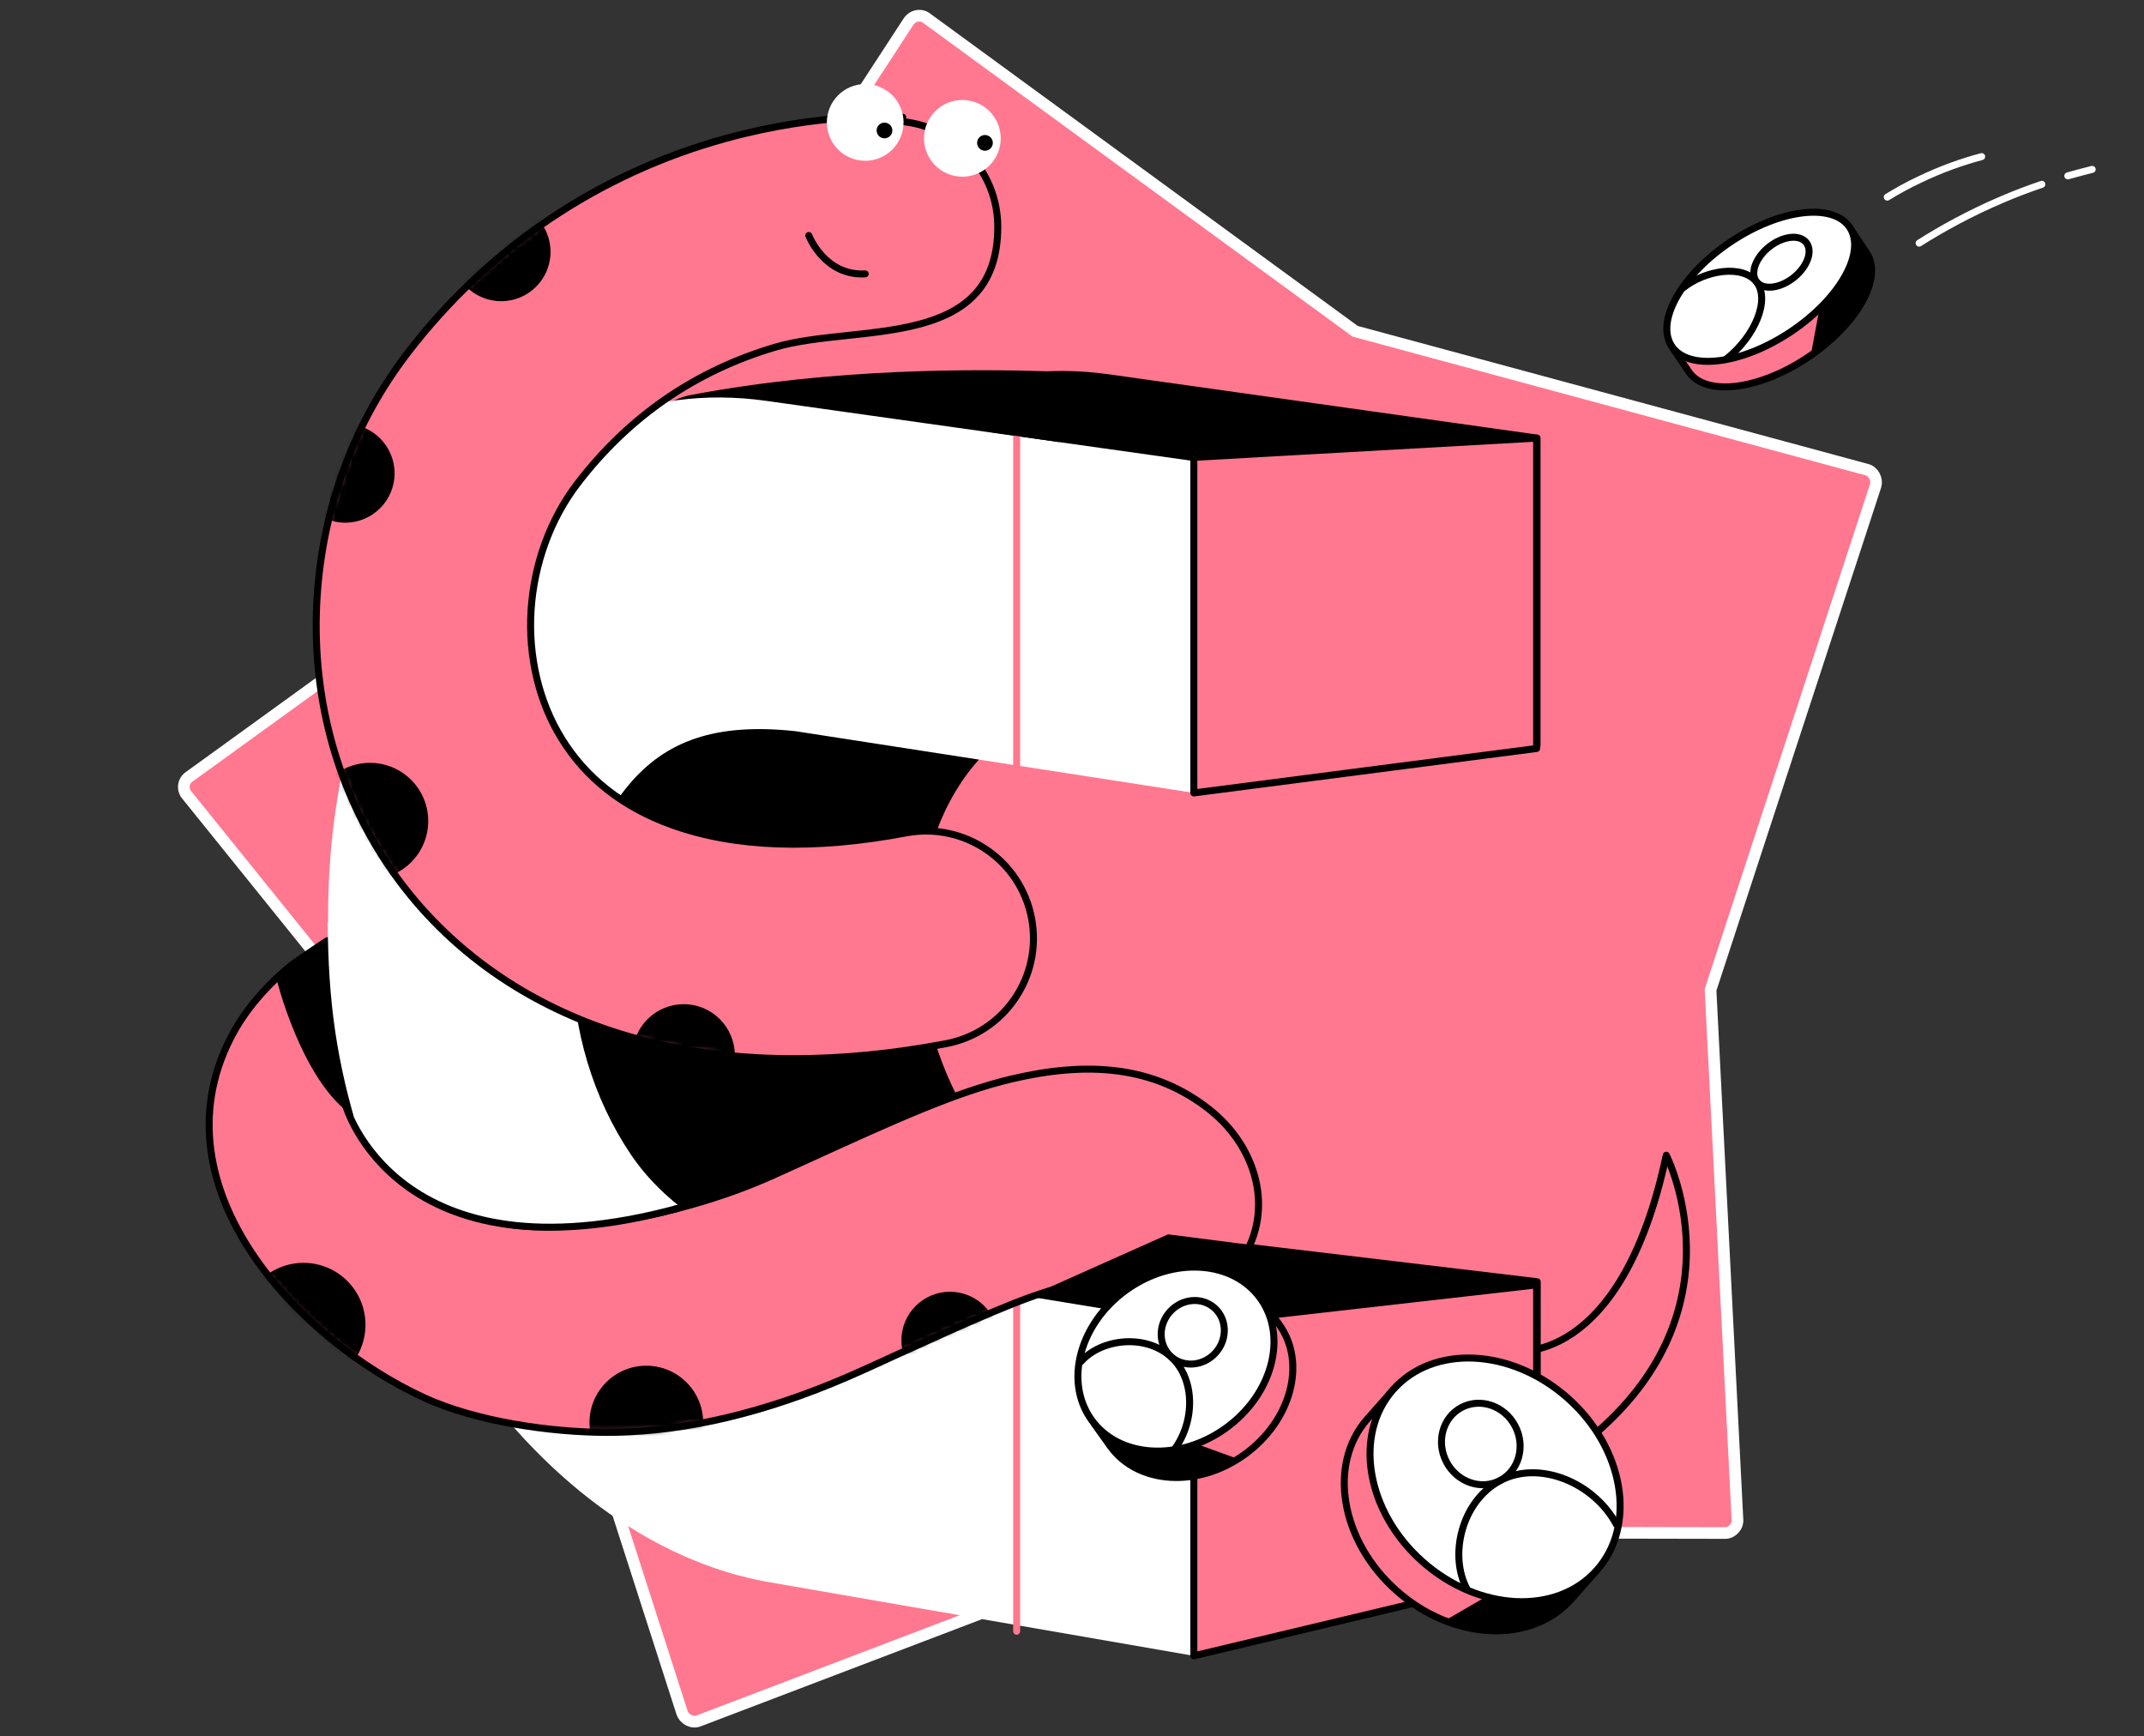
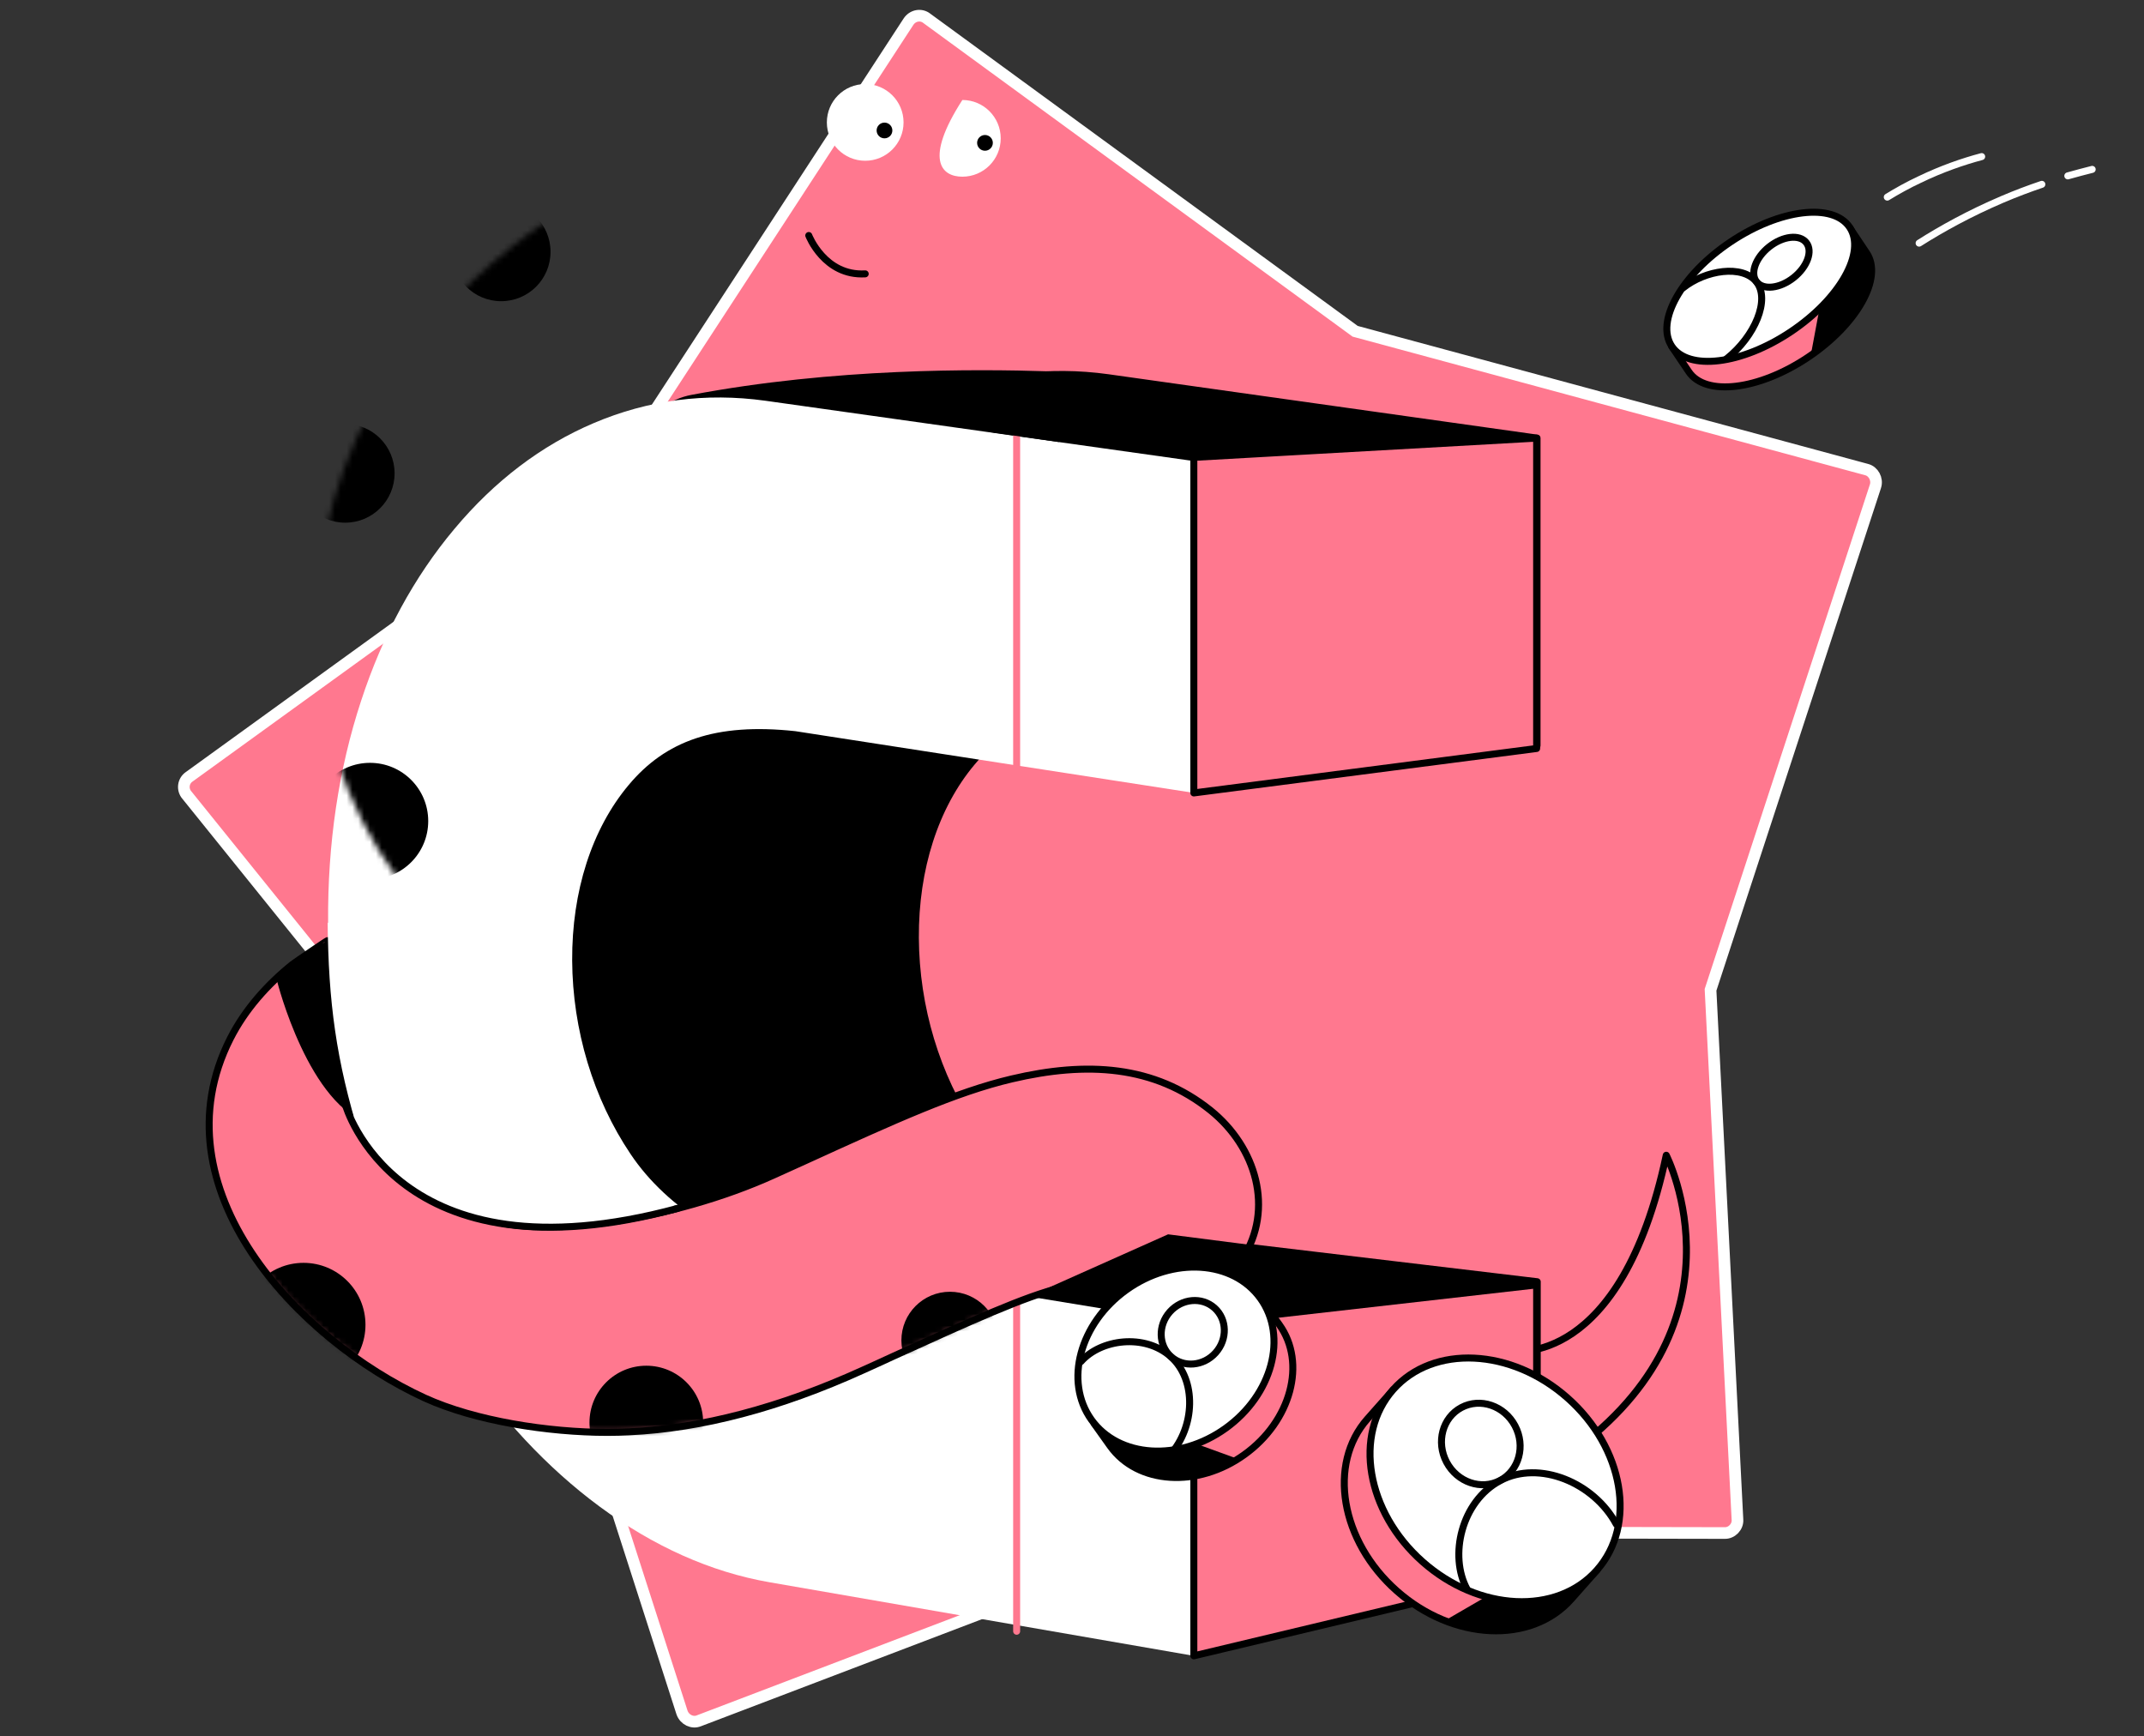
<svg xmlns="http://www.w3.org/2000/svg" width="368" height="298" viewBox="0 0 368 298" fill="none">
  <rect x="0" y="0" width="368" height="298" fill="#333333" stroke="none" />
  <g clip-path="url(#clip0)">
    <path d="M155.905 3.766L155.91 3.759C156.654 2.598 158.115 2.373 159.085 3.15L159.102 3.164L159.12 3.178L232.451 56.744L232.601 56.854L232.78 56.902L320.41 80.595L320.415 80.596C321.551 80.897 322.289 82.222 321.911 83.432C321.91 83.434 321.91 83.436 321.909 83.438L293.658 169.698L293.6 169.874L293.61 170.06L298.22 260.775L298.221 260.788L298.222 260.8C298.314 262.009 297.262 263.13 296.024 263.098L296.012 263.097L296 263.097L205.19 262.924L205.005 262.924L204.832 262.99L119.972 295.319L119.96 295.323L119.949 295.328C118.847 295.779 117.507 295.15 117.068 293.92C117.067 293.916 117.066 293.912 117.064 293.909L89.25 207.467L89.193 207.29L89.077 207.146L32.096 136.478L32.085 136.465L32.074 136.452C31.244 135.492 31.436 134.022 32.475 133.312L32.486 133.305L32.497 133.297L106.053 80.099L106.203 79.991L106.304 79.835L155.905 3.766Z" fill="#FF788F" stroke="white" stroke-width="2" />
    <path d="M259.701 231.852C259.701 231.852 278.2 234.924 285.998 198.264C285.998 198.264 301.188 227.903 267.938 250.52C234.687 273.137 259.701 231.852 259.701 231.852Z" fill="#FF788F" stroke="black" stroke-width="1.2" stroke-miterlimit="10" stroke-linecap="round" stroke-linejoin="round" />
    <path d="M179.765 64.317C167.646 63.946 143.341 63.71 118.733 68.368C93.28 73.195 82.343 171.833 82.343 175.748C82.343 179.664 115.694 241.439 115.694 241.439L160.793 239.481L141.181 148.27L179.765 64.317Z" fill="black" stroke="black" stroke-width="1.2" stroke-miterlimit="10" />
    <path d="M263.752 269.963L190.939 267.6C180.845 265.845 171.022 261.457 161.705 254.57C152.76 247.954 144.692 239.312 137.738 228.915C130.784 218.518 125.282 206.906 121.4 194.348C117.349 181.318 115.256 167.883 115.155 154.38C115.053 140.878 116.944 128.084 120.826 116.303C124.539 104.961 129.94 95.036 136.827 86.833C143.713 78.597 151.747 72.487 160.726 68.672C170.077 64.689 179.968 63.406 190.196 64.824L263.819 75.187V127.949L190.432 121.198C181.52 119.847 173.115 123.29 166.803 130.852C160.49 138.38 157.047 149.081 157.114 160.963C157.182 172.845 160.726 184.66 167.14 194.18C173.52 203.733 181.926 209.809 190.804 211.26L263.853 219.97V269.963H263.752Z" fill="black" stroke="black" stroke-width="1.2" stroke-miterlimit="10" stroke-linecap="round" stroke-linejoin="round" />
    <path d="M204.914 284.175L132.1 271.55C122.007 269.795 112.184 265.406 102.867 258.52C93.922 251.904 85.854 243.262 78.9 232.865C71.946 222.468 66.444 210.855 62.562 198.298C58.511 185.268 56.418 171.833 56.317 158.33C56.215 144.827 58.106 132.033 61.988 120.252C65.701 108.91 71.102 98.986 77.988 90.783C84.875 82.546 92.909 76.436 101.888 72.621C111.239 68.638 121.13 67.356 131.358 68.773L204.981 79.137V136.084L136.523 125.485C122.784 123.999 114.209 127.172 107.897 134.734C101.584 142.262 98.141 152.963 98.209 164.845C98.276 176.727 101.821 188.542 108.234 198.062C114.614 207.615 126.227 214.434 136.523 215.919L204.914 227.16V284.175Z" fill="white" />
    <path d="M204.913 136.084L263.751 128.455V75.187L204.913 78.495V136.084Z" fill="#FF788F" stroke="black" stroke-width="1.2" stroke-miterlimit="10" stroke-linecap="round" stroke-linejoin="round" />
    <path d="M204.913 284.175L263.751 270.132V220.51L204.913 227.194V284.175Z" fill="#FF788F" stroke="black" stroke-width="1.2" stroke-miterlimit="10" stroke-linecap="round" stroke-linejoin="round" />
    <path d="M289.872 63.805C292.742 68.058 301.856 66.978 310.295 61.341C318.734 55.703 323.258 47.669 320.388 43.416L317.452 39.027L286.936 59.45L289.872 63.805Z" fill="#FF788F" stroke="black" stroke-width="1.2" stroke-miterlimit="10" stroke-linecap="round" stroke-linejoin="round" />
    <path d="M320.39 43.382C323.192 47.568 318.905 55.366 310.803 60.969L313.402 47.028L314.516 40.985L317.487 38.994L320.39 43.382Z" fill="black" />
    <path d="M307.375 56.937C315.806 51.3 320.33 43.274 317.48 39.012C314.63 34.75 305.485 35.865 297.054 41.503C288.623 47.141 284.099 55.167 286.949 59.429C289.799 63.691 298.944 62.575 307.375 56.937Z" fill="white" stroke="black" stroke-width="1.2" stroke-miterlimit="10" stroke-linecap="round" stroke-linejoin="round" />
    <path d="M323.935 33.829C325.589 32.816 327.445 31.77 329.471 30.825C333.319 28.968 336.965 27.719 340.138 26.875" stroke="white" stroke-width="1.2" stroke-miterlimit="10" stroke-linecap="round" stroke-linejoin="round" />
    <path d="M354.922 30.183C356.374 29.778 357.758 29.407 359.108 29.069" stroke="white" stroke-width="1.2" stroke-miterlimit="10" stroke-linecap="round" stroke-linejoin="round" />
    <path d="M329.402 41.728C333.284 39.264 338.044 36.631 343.647 34.234C346.01 33.221 348.272 32.377 350.466 31.635" stroke="white" stroke-width="1.2" stroke-miterlimit="10" stroke-linecap="round" stroke-linejoin="round" />
    <path d="M269.693 274.453C262.807 282.217 249.405 281.576 239.751 273.035C230.096 264.495 227.835 251.262 234.721 243.498L239.143 238.502L274.115 269.457L269.693 274.453Z" fill="#FF788F" stroke="black" stroke-width="1.2" stroke-miterlimit="10" stroke-linecap="round" stroke-linejoin="round" />
    <path d="M269.693 265.541L247.988 278.133C256.022 281.339 264.63 280.158 269.693 274.453L274.115 269.457L269.693 265.541Z" fill="black" />
    <path d="M274.103 269.459C280.976 261.7 278.718 248.475 269.06 239.922C259.402 231.368 246.002 230.725 239.129 238.484C232.257 246.244 234.515 259.469 244.173 268.022C253.83 276.576 267.231 277.219 274.103 269.459Z" fill="white" stroke="black" stroke-width="1.2" stroke-miterlimit="10" stroke-linecap="round" stroke-linejoin="round" />
    <path d="M257.496 254.076C260.739 252.352 261.877 248.151 260.039 244.695C258.2 241.238 254.081 239.834 250.838 241.559C247.596 243.284 246.457 247.484 248.296 250.941C250.135 254.397 254.254 255.801 257.496 254.076Z" stroke="black" stroke-width="1.2" stroke-miterlimit="10" stroke-linecap="round" stroke-linejoin="round" />
    <path d="M251.803 272.731C248.698 267.026 250.79 257.676 257.508 254.098C264.226 250.519 273.61 254.469 277.425 261.592" stroke="black" stroke-width="1.2" stroke-miterlimit="10" stroke-linecap="round" stroke-linejoin="round" />
    <path d="M307.862 47.651C310.216 45.788 311.185 43.093 310.028 41.631C308.871 40.17 306.026 40.495 303.672 42.357C301.319 44.22 300.349 46.915 301.506 48.377C302.663 49.839 305.508 49.514 307.862 47.651Z" stroke="black" stroke-width="1.2" stroke-miterlimit="10" stroke-linecap="round" stroke-linejoin="round" />
    <path d="M288.861 49.425C292.743 46.319 299.089 45.374 301.486 48.378C303.882 51.416 301.216 57.729 296.355 61.577" stroke="black" stroke-width="1.2" stroke-miterlimit="10" stroke-linecap="round" stroke-linejoin="round" />
    <path d="M174.499 74.141V131.561" stroke="#FF788F" stroke-width="1.2" stroke-miterlimit="10" stroke-linecap="round" stroke-linejoin="round" />
    <path d="M174.499 222.569V279.955" stroke="#FF788F" stroke-width="1.2" stroke-miterlimit="10" stroke-linecap="round" stroke-linejoin="round" />
    <path d="M207.783 190.568C198.094 182.804 186.55 182.128 173.655 185.167C164.068 187.428 153.738 192.12 138.142 199.243C136.421 200.019 134.632 200.83 132.775 201.674C115.66 209.438 91.862 213.117 81.667 208.594C70.291 203.53 74.342 189.724 74.916 187.732L66.95 190.365C66.95 190.365 56.215 161.469 56.215 161.436C56.181 161.368 50.51 165.25 50.172 165.52C45.852 168.997 42.071 173.25 39.539 178.213C26.441 204.003 51.286 229.995 72.891 239.92C81.532 243.869 94.124 245.827 104.284 245.827C105.5 245.827 106.749 245.794 107.998 245.726C120.42 245.152 133.855 241.608 147.999 235.194C149.856 234.35 151.679 233.54 153.4 232.73C166.532 226.755 176.051 222.434 182.161 220.982C185.739 220.139 186.381 220.544 187.799 221.489C196.339 227.025 207.715 224.561 213.251 216.054C218.754 207.48 215.614 196.88 207.783 190.568Z" fill="#FF788F" stroke="black" stroke-width="1.2" stroke-miterlimit="10" stroke-linecap="round" stroke-linejoin="round" />
    <path d="M74.983 187.496C74.983 187.496 74.951 187.593 74.918 187.723L75.048 187.691C75.048 187.691 75.016 187.626 74.983 187.496Z" fill="#FF788F" stroke="black" stroke-width="1.2" stroke-miterlimit="10" stroke-linecap="round" stroke-linejoin="round" />
-     <path d="M177.065 157.621C175.175 147.629 165.554 141.08 155.562 142.937C139.662 145.941 126.126 145.469 115.29 141.553C106.952 138.548 100.572 133.552 96.386 126.734C92.504 120.455 90.648 112.623 91.154 104.724C91.66 96.791 94.462 89.061 99.121 82.985C107.931 71.474 119.375 63.608 133.147 59.558C146.92 55.507 171.259 60.334 171.259 38.932C171.259 29.514 164.069 21.75 154.887 20.872L154.954 20.13C153.57 20.029 141.013 19.252 124.641 23.742C102.733 29.75 83.795 42.511 69.921 60.638C60.739 72.622 55.406 87.07 54.427 102.463C53.448 118.092 57.127 133.147 65.06 146.042C73.601 159.916 86.664 170.347 102.766 176.187C112.927 179.867 124.101 181.69 136.219 181.69C144.523 181.69 153.233 180.846 162.347 179.124C172.373 177.234 178.955 167.613 177.065 157.621Z" fill="#FF788F" stroke="black" stroke-width="1.2" stroke-miterlimit="10" stroke-linecap="round" stroke-linejoin="round" />
    <path d="M148.506 27.59C152.141 27.59 155.088 24.643 155.088 21.008C155.088 17.372 152.141 14.425 148.506 14.425C144.87 14.425 141.923 17.372 141.923 21.008C141.923 24.643 144.87 27.59 148.506 27.59Z" fill="white" />
-     <path d="M165.182 30.324C168.818 30.324 171.765 27.377 171.765 23.742C171.765 20.106 168.818 17.159 165.182 17.159C161.547 17.159 158.6 20.106 158.6 23.742C158.6 27.377 161.547 30.324 165.182 30.324Z" fill="white" />
+     <path d="M165.182 30.324C168.818 30.324 171.765 27.377 171.765 23.742C171.765 20.106 168.818 17.159 165.182 17.159C158.6 27.377 161.547 30.324 165.182 30.324Z" fill="white" />
    <path d="M178.786 221.523L200.491 211.835L252.072 218.451L201.268 226.181L178.786 221.523Z" fill="black" />
    <path d="M190.567 248.19C195.259 254.739 205.589 255.414 213.589 249.642C221.59 243.903 224.29 233.911 219.598 227.362L216.357 222.873L187.799 244.308L190.567 248.19Z" fill="#FF788F" stroke="black" stroke-width="1.2" stroke-miterlimit="10" stroke-linecap="round" stroke-linejoin="round" />
    <path d="M190.567 248.19C195.057 254.435 204.644 255.313 212.475 250.385L202.821 246.874L190.297 242.418L187.799 244.275L190.567 248.19Z" fill="black" />
    <path d="M210.362 245.127C218.376 239.379 221.059 229.402 216.354 222.842C211.65 216.282 201.339 215.624 193.325 221.372C185.311 227.12 182.628 237.097 187.333 243.657C192.037 250.216 202.348 250.875 210.362 245.127Z" fill="white" stroke="black" stroke-width="1.2" stroke-miterlimit="10" stroke-linecap="round" stroke-linejoin="round" />
    <path d="M208.651 232.159C210.715 229.852 210.631 226.41 208.463 224.471C206.296 222.532 202.866 222.83 200.802 225.136C198.738 227.443 198.823 230.885 200.99 232.824C203.158 234.763 206.588 234.465 208.651 232.159Z" stroke="black" stroke-width="1.2" stroke-miterlimit="10" stroke-linecap="round" stroke-linejoin="round" />
    <path d="M185.537 233.675C188.913 229.827 196.474 228.814 200.964 232.831C205.453 236.848 205.116 244.916 200.829 249.676" stroke="black" stroke-width="1.2" stroke-miterlimit="10" stroke-linecap="round" stroke-linejoin="round" />
    <path d="M138.818 40.418C138.818 40.418 141.519 47.405 148.507 47Z" fill="#FF788F" />
    <path d="M138.818 40.418C138.818 40.418 141.519 47.405 148.507 47" stroke="black" stroke-width="1.2" stroke-miterlimit="10" stroke-linecap="round" stroke-linejoin="round" />
    <path d="M151.816 23.742C152.561 23.742 153.166 23.137 153.166 22.392C153.166 21.646 152.561 21.041 151.816 21.041C151.07 21.041 150.465 21.646 150.465 22.392C150.465 23.137 151.07 23.742 151.816 23.742Z" fill="black" />
    <path d="M169.063 25.869C169.809 25.869 170.413 25.264 170.413 24.518C170.413 23.773 169.809 23.168 169.063 23.168C168.317 23.168 167.713 23.773 167.713 24.518C167.713 25.264 168.317 25.869 169.063 25.869Z" fill="black" />
    <path d="M60.098 191.276C60.098 191.276 66.174 214.096 102.733 210.146C105.568 209.843 117.451 208.492 116.168 207.378C107.189 199.446 77.179 174.601 77.179 174.601L60.098 191.276Z" fill="white" />
    <mask id="mask0" mask-type="alpha" maskUnits="userSpaceOnUse" x="54" y="20" width="124" height="162">
      <path d="M177.065 157.621C175.175 147.629 165.554 141.08 155.562 142.937C139.662 145.941 126.126 145.469 115.29 141.553C106.952 138.548 100.572 133.552 96.386 126.734C92.504 120.455 90.648 112.623 91.154 104.724C91.66 96.791 94.462 89.061 99.121 82.985C107.931 71.474 119.375 63.608 133.147 59.558C146.92 55.507 171.259 60.334 171.259 38.932C171.259 29.514 164.069 21.75 154.887 20.872L154.954 20.13C153.57 20.029 141.013 19.252 124.641 23.742C102.733 29.75 83.795 42.511 69.921 60.638C60.739 72.622 55.406 87.07 54.427 102.463C53.448 118.092 57.127 133.147 65.06 146.042C73.601 159.916 86.664 170.347 102.766 176.187C112.927 179.867 124.101 181.69 136.219 181.69C144.523 181.69 153.233 180.846 162.347 179.124C172.373 177.234 178.955 167.613 177.065 157.621Z" fill="#00A9FF" />
    </mask>
    <g mask="url(#mask0)">
      <path d="M86.022 51.692C90.702 51.692 94.495 47.899 94.495 43.219C94.495 38.54 90.702 34.747 86.022 34.747C81.343 34.747 77.55 38.54 77.55 43.219C77.55 47.899 81.343 51.692 86.022 51.692Z" fill="black" />
      <path d="M59.254 89.703C63.934 89.703 67.727 85.909 67.727 81.23C67.727 76.55 63.934 72.757 59.254 72.757C54.575 72.757 50.781 76.55 50.781 81.23C50.781 85.909 54.575 89.703 59.254 89.703Z" fill="black" />
      <path d="M63.509 150.903C69.027 150.903 73.501 146.43 73.501 140.911C73.501 135.393 69.027 130.919 63.509 130.919C57.99 130.919 53.517 135.393 53.517 140.911C53.517 146.43 57.99 150.903 63.509 150.903Z" fill="black" />
      <path d="M117.35 189.892C122.197 189.892 126.126 185.963 126.126 181.116C126.126 176.268 122.197 172.339 117.35 172.339C112.502 172.339 108.573 176.268 108.573 181.116C108.573 185.963 112.502 189.892 117.35 189.892Z" fill="black" />
    </g>
    <mask id="mask1" mask-type="alpha" maskUnits="userSpaceOnUse" x="35" y="161" width="182" height="85">
      <path d="M207.783 190.568C198.094 182.804 186.55 182.128 173.655 185.167C164.068 187.428 153.738 192.12 138.142 199.243C136.421 200.019 134.632 200.83 132.775 201.674C115.66 209.438 91.862 213.117 81.667 208.594C70.291 203.53 74.342 189.724 74.916 187.732L66.95 190.365C66.95 190.365 56.215 161.469 56.215 161.436C56.181 161.368 50.51 165.25 50.172 165.52C45.852 168.997 42.071 173.25 39.539 178.213C26.441 204.003 51.286 229.995 72.891 239.92C81.532 243.869 94.124 245.827 104.284 245.827C105.5 245.827 106.749 245.794 107.998 245.726C120.42 245.152 133.855 241.608 147.999 235.194C149.856 234.35 151.679 233.54 153.4 232.73C166.532 226.755 176.051 222.434 182.161 220.982C185.739 220.139 186.381 220.544 187.799 221.489C196.339 227.025 207.715 224.561 213.251 216.054C218.754 207.48 215.614 196.88 207.783 190.568Z" fill="#00A9FF" />
    </mask>
    <g mask="url(#mask1)">
      <path d="M110.936 253.895C116.324 253.895 120.692 249.527 120.692 244.14C120.692 238.752 116.324 234.384 110.936 234.384C105.548 234.384 101.18 238.752 101.18 244.14C101.18 249.527 105.548 253.895 110.936 253.895Z" fill="black" />
      <path d="M163.055 238.367C167.66 238.367 171.393 234.634 171.393 230.029C171.393 225.424 167.66 221.691 163.055 221.691C158.45 221.691 154.717 225.424 154.717 230.029C154.717 234.634 158.45 238.367 163.055 238.367Z" fill="black" />
      <path d="M52.097 237.996C57.97 237.996 62.731 233.235 62.731 227.362C62.731 221.49 57.97 216.729 52.097 216.729C46.225 216.729 41.464 221.49 41.464 227.362C41.464 233.235 46.225 237.996 52.097 237.996Z" fill="black" />
    </g>
    <path d="M58.679 160.153C58.679 160.153 52.468 162.752 47.573 168.423C47.573 168.423 53.008 190.129 63.878 192.998C74.714 195.834 58.679 160.153 58.679 160.153Z" fill="black" />
    <path d="M73.667 196.88L93.043 180.339L56.248 158.33C56.35 171.832 57.7 182.061 61.751 195.091C62.527 197.454 72.823 194.551 73.667 196.88Z" fill="white" />
    <path d="M59.288 189.622C59.288 189.622 67.896 220.476 116.337 207.378" stroke="black" stroke-width="1.2" stroke-miterlimit="10" stroke-linecap="round" stroke-linejoin="round" />
    <path d="M169.942 74.174L181.757 75.862L180.272 68.301L170.448 70.394L169.942 74.174Z" fill="black" />
  </g>
  <defs>
    <clipPath id="clip0">
      <rect width="368" height="297.99" fill="white" />
    </clipPath>
  </defs>
</svg>